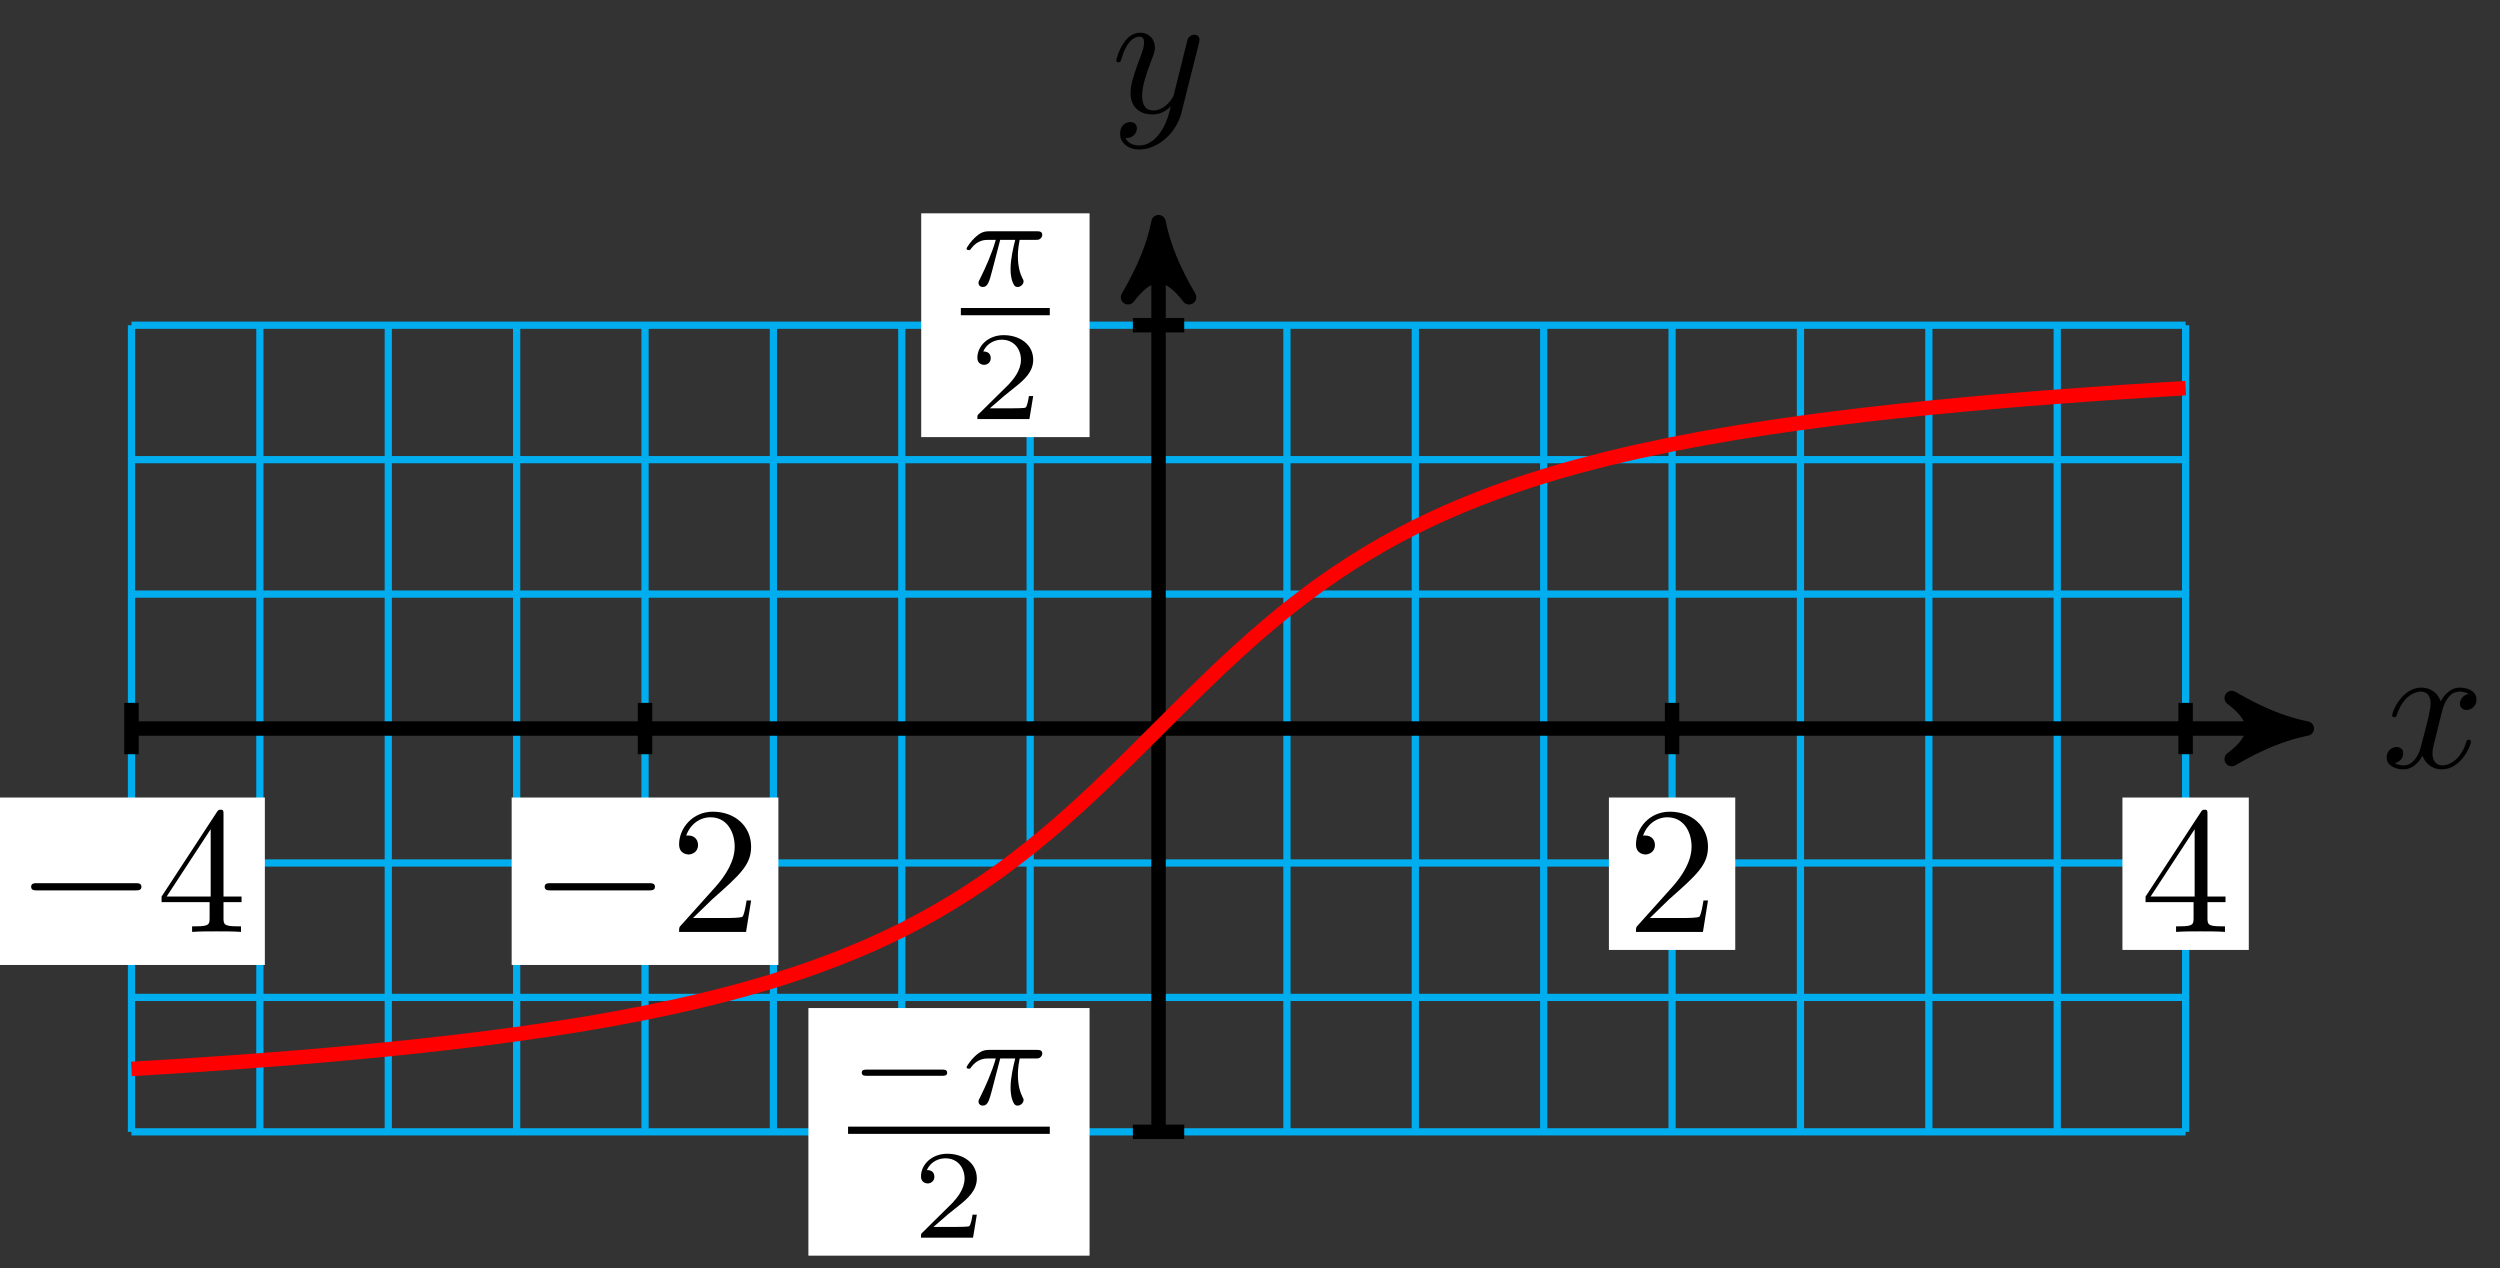
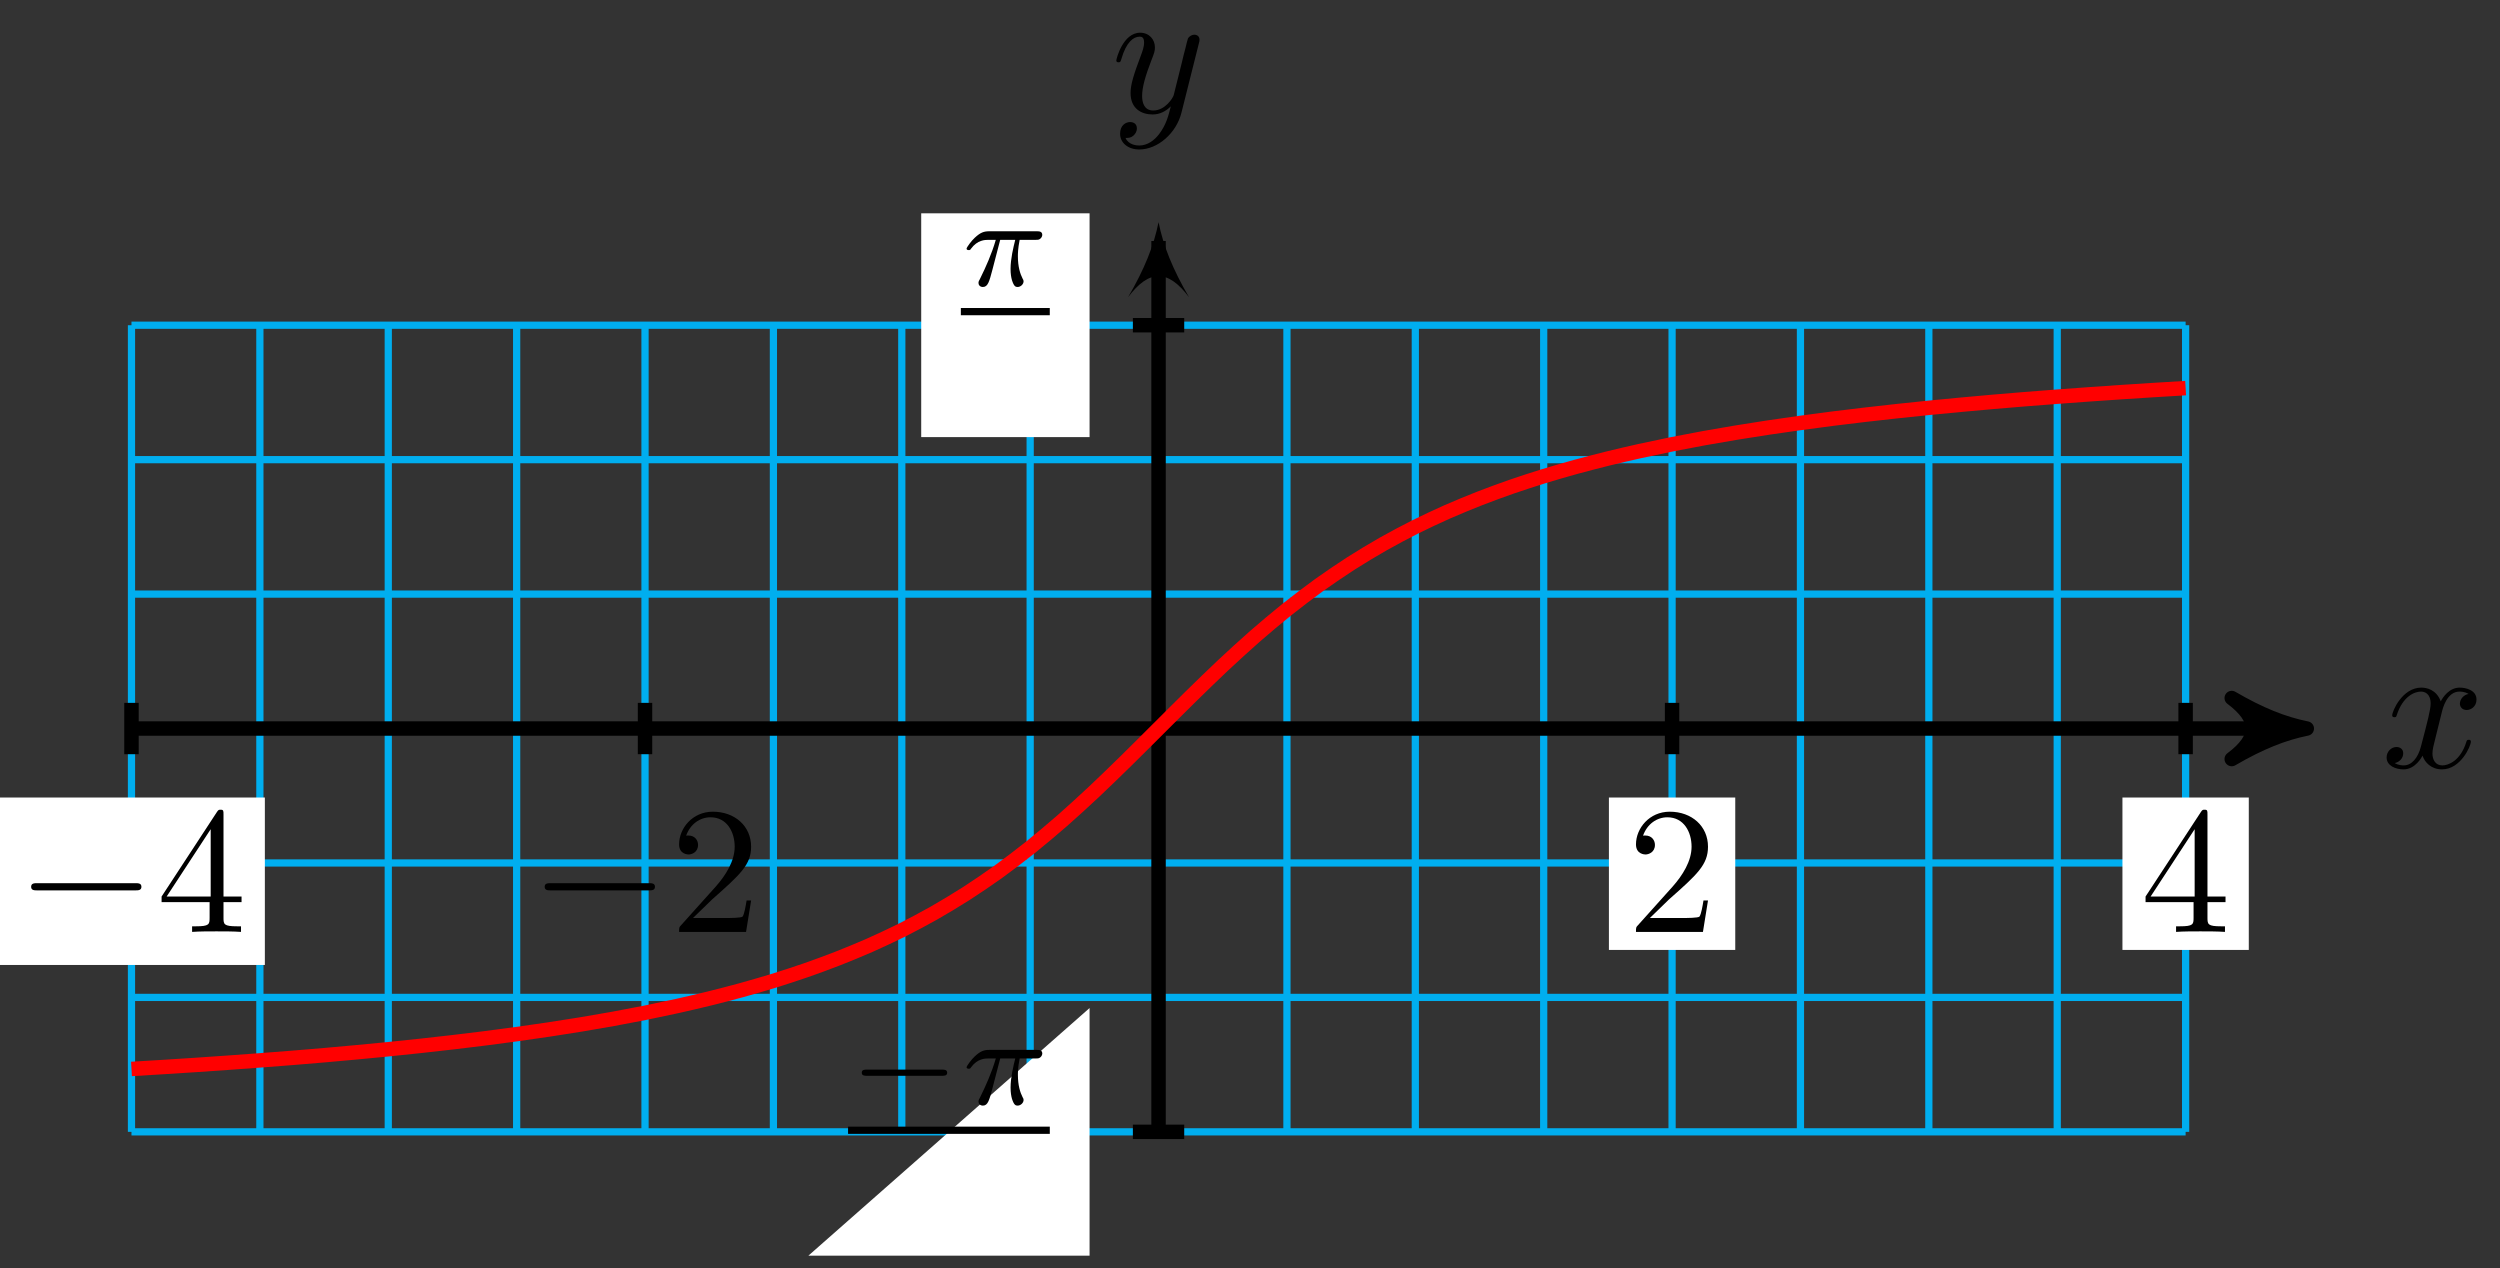
<svg xmlns="http://www.w3.org/2000/svg" xmlns:xlink="http://www.w3.org/1999/xlink" version="1.1" width="138" height="70" viewBox="0 0 138 70">
  <rect x="0" y="0" width="138" height="70" fill="#333333" stroke="none" />
  <defs>
    <path id="font_1_2" d="M.486 .381C.49 .395 .49 .397 .49 .404 .49 .422 .476 .431 .461 .431 .451 .431 .435 .425 .426 .41 .424 .405 .416 .374 .412 .356 .405 .33 .398 .303 .392 .276L.347 .096C.343 .081 .3 .011 .234 .011 .183 .011 .172 .055 .172 .092 .172 .138 .189 .2 .223 .288 .239 .329 .243 .34 .243 .36 .243 .405 .211 .442 .161 .442 .066 .442 .029 .297 .029 .288 .029 .278 .039 .278 .041 .278 .051 .278 .052 .28 .057 .296 .084 .39 .124 .42 .158 .42 .166 .42 .183 .42 .183 .388 .183 .363 .173 .337 .166 .318 .126 .212 .108 .155 .108 .108 .108 .019 .171-.011 .23-.011 .269-.011 .303 .006 .331 .034 .318-.018 .306-.067 .266-.12 .24-.154 .202-.183 .156-.183 .142-.183 .097-.18 .08-.141 .096-.141 .109-.141 .123-.129 .133-.12 .143-.107 .143-.088 .143-.057 .116-.053 .106-.053 .083-.053 .05-.069 .05-.118 .05-.168 .094-.205 .156-.205 .259-.205 .362-.114 .39-.001L.486 .381Z" />
    <path id="font_1_1" d="M.334 .302C.34 .328 .363 .42 .433 .42 .438 .42 .462 .42 .483 .407 .455 .402 .435 .377 .435 .353 .435 .337 .446 .318 .473 .318 .495 .318 .527 .336 .527 .376 .527 .428 .468 .442 .434 .442 .376 .442 .341 .389 .329 .366 .304 .432 .25 .442 .221 .442 .117 .442 .06 .313 .06 .288 .06 .278 .07 .278 .072 .278 .08 .278 .083 .28 .085 .289 .119 .395 .185 .42 .219 .42 .238 .42 .273 .411 .273 .353 .273 .322 .256 .255 .219 .115 .203 .053 .168 .011 .124 .011 .118 .011 .095 .011 .074 .024 .099 .029 .121 .05 .121 .078 .121 .105 .099 .113 .084 .113 .054 .113 .029 .087 .029 .055 .029 .009 .079-.011 .123-.011 .189-.011 .225 .059 .228 .065 .24 .028 .276-.011 .336-.011 .439-.011 .496 .118 .496 .143 .496 .153 .487 .153 .484 .153 .475 .153 .473 .149 .471 .142 .438 .035 .37 .011 .338 .011 .299 .011 .283 .043 .283 .077 .283 .099 .289 .121 .3 .165L.334 .302Z" />
    <path id="font_2_1" d="M.659 .23C.676 .23 .694 .23 .694 .25 .694 .27 .676 .27 .659 .27H.118C.101 .27 .083 .27 .083 .25 .083 .23 .101 .23 .118 .23H.659Z" />
    <path id="font_3_1" d="M.127 .077 .233 .18C.389 .318 .449 .372 .449 .472 .449 .586 .359 .666 .237 .666 .124 .666 .05 .574 .05 .485 .05 .429 .1 .429 .103 .429 .12 .429 .155 .441 .155 .482 .155 .508 .137 .534 .102 .534 .094 .534 .092 .534 .089 .533 .112 .598 .166 .635 .224 .635 .315 .635 .358 .554 .358 .472 .358 .392 .308 .313 .253 .251L.061 .037C.05 .026 .05 .024 .05 0H.421L.449 .174H.424C.419 .144 .412 .1 .402 .085 .395 .077 .329 .077 .307 .077H.127Z" />
    <path id="font_3_2" d="M.294 .165V.078C.294 .042 .292 .031 .218 .031H.197V0C.238 .003 .29 .003 .332 .003 .374 .003 .427 .003 .468 0V.031H.447C.373 .031 .371 .042 .371 .078V.165H.471V.196H.371V.651C.371 .671 .371 .677 .355 .677 .346 .677 .343 .677 .335 .665L.028 .196V.165H.294M.3 .196H.056L.3 .569V.196Z" />
    <path id="font_4_1" d="M.311 .363H.43C.415 .303 .393 .212 .393 .133 .393 .093 .398 .066 .404 .044 .42-.006 .433-.01 .449-.01 .472-.01 .496 .011 .496 .035 .496 .043 .494 .047 .488 .057 .469 .094 .451 .151 .451 .233 .451 .252 .451 .292 .465 .363H.59C.608 .363 .616 .363 .627 .371 .641 .381 .644 .397 .644 .402 .644 .431 .618 .431 .601 .431H.224C.183 .431 .155 .422 .11 .38 .084 .357 .045 .303 .045 .294 .045 .282 .058 .282 .062 .282 .073 .282 .074 .284 .08 .293 .131 .363 .193 .363 .215 .363H.276C.245 .253 .191 .135 .161 .075 .155 .062 .145 .041 .142 .037 .141 .033 .139 .029 .139 .022 .139 .006 .151-.01 .174-.01 .214-.01 .225 .035 .249 .125L.311 .363Z" />
-     <path id="font_5_1" d="M.505 .182H.471C.468 .16 .458 .101 .445 .091 .437 .085 .36 .085 .346 .085H.162C.267 .178 .302 .206 .362 .253 .436 .312 .505 .374 .505 .469 .505 .59 .399 .664 .271 .664 .147 .664 .063 .577 .063 .485 .063 .434 .106 .429 .116 .429 .14 .429 .169 .446 .169 .482 .169 .5 .162 .535 .11 .535 .141 .606 .209 .628 .256 .628 .356 .628 .408 .55 .408 .469 .408 .382 .346 .313 .314 .277L.073 .039C.063 .03 .063 .028 .063 0H.475L.505 .182Z" />
    <path id="font_6_1" d="M.744 .226C.76 .226 .784 .226 .784 .25 .784 .275 .761 .275 .744 .275H.148C.132 .275 .108 .275 .108 .251 .108 .226 .131 .226 .148 .226H.744Z" />
  </defs>
  <path transform="matrix(1,0,0,-1,63.952,40.215)" stroke-width=".399" stroke-linecap="butt" stroke-miterlimit="10" stroke-linejoin="miter" fill="none" stroke="#00aeef" d="M-56.694-22.263H56.694M-56.694-14.842H56.694M-56.694-7.421H56.694M-56.694 0H56.694M-56.694 7.421H56.694M-56.694 14.842H56.694M-56.694 22.263H56.694M-56.694-22.263V22.263M-49.607-22.263V22.263M-42.52-22.263V22.263M-35.433-22.263V22.263M-28.347-22.263V22.263M-21.26-22.263V22.263M-14.173-22.263V22.263M-7.087-22.263V22.263M0-22.263V22.263M7.087-22.263V22.263M14.173-22.263V22.263M21.26-22.263V22.263M28.347-22.263V22.263M35.433-22.263V22.263M42.52-22.263V22.263M49.607-22.263V22.263M56.694-22.263V22.263M56.694 22.263" />
  <path transform="matrix(1,0,0,-1,63.952,40.215)" stroke-width=".797" stroke-linecap="butt" stroke-miterlimit="10" stroke-linejoin="miter" fill="none" stroke="#000000" d="M0-22.263V26.912" />
  <path transform="matrix(0,-1,-1,-0,63.952,13.301)" d="M1.036 0C-.259 .259-1.554 .777-3.108 1.684-1.554 .518-1.554-.518-3.108-1.684-1.554-.777-.259-.259 1.036 0Z" />
-   <path transform="matrix(0,-1,-1,-0,63.952,13.301)" stroke-width=".797" stroke-linecap="butt" stroke-linejoin="round" fill="none" stroke="#000000" d="M1.036 0C-.259 .259-1.554 .777-3.108 1.684-1.554 .518-1.554-.518-3.108-1.684-1.554-.777-.259-.259 1.036 0Z" />
  <use data-text="y" xlink:href="#font_1_2" transform="matrix(9.963,0,0,-9.963,61.331,6.209)" />
  <path transform="matrix(1,0,0,-1,63.952,40.215)" stroke-width=".797" stroke-linecap="butt" stroke-miterlimit="10" stroke-linejoin="miter" fill="none" stroke="#000000" d="M-56.694 0H62.346" />
  <path transform="matrix(1,0,0,-1,126.299,40.215)" d="M1.036 0C-.259 .259-1.554 .777-3.108 1.684-1.554 .518-1.554-.518-3.108-1.684-1.554-.777-.259-.259 1.036 0Z" />
  <path transform="matrix(1,0,0,-1,126.299,40.215)" stroke-width=".797" stroke-linecap="butt" stroke-linejoin="round" fill="none" stroke="#000000" d="M1.036 0C-.259 .259-1.554 .777-3.108 1.684-1.554 .518-1.554-.518-3.108-1.684-1.554-.777-.259-.259 1.036 0Z" />
  <use data-text="x" xlink:href="#font_1_1" transform="matrix(9.963,0,0,-9.963,131.452,42.36)" />
  <path transform="matrix(1,0,0,-1,63.952,40.215)" stroke-width=".797" stroke-linecap="butt" stroke-miterlimit="10" stroke-linejoin="miter" fill="none" stroke="#000000" d="M-28.347 1.417V-1.417" />
-   <path transform="matrix(1,0,0,-1,63.952,40.215)" d="M-35.708-13.051H-20.985V-3.808H-35.708Z" fill="#ffffff" />
  <use data-text="−" xlink:href="#font_2_1" transform="matrix(9.963,0,0,-9.963,29.239,51.441)" />
  <use data-text="2" xlink:href="#font_3_1" transform="matrix(9.963,0,0,-9.963,36.988,51.441)" />
  <path transform="matrix(1,0,0,-1,63.952,40.215)" stroke-width=".797" stroke-linecap="butt" stroke-miterlimit="10" stroke-linejoin="miter" fill="none" stroke="#000000" d="M28.347 1.417V-1.417" />
  <path transform="matrix(1,0,0,-1,63.952,40.215)" d="M24.86-12.221H31.834V-3.808H24.86Z" fill="#ffffff" />
  <use data-text="2" xlink:href="#font_3_1" transform="matrix(9.963,0,0,-9.963,89.808,51.441)" />
  <path transform="matrix(1,0,0,-1,63.952,40.215)" stroke-width=".797" stroke-linecap="butt" stroke-miterlimit="10" stroke-linejoin="miter" fill="none" stroke="#000000" d="M-56.694 1.417V-1.417" />
  <path transform="matrix(1,0,0,-1,63.952,40.215)" d="M-64.055-13.051H-49.332V-3.808H-64.055Z" fill="#ffffff" />
  <use data-text="−" xlink:href="#font_2_1" transform="matrix(9.963,0,0,-9.963,.892,51.441)" />
  <use data-text="4" xlink:href="#font_3_2" transform="matrix(9.963,0,0,-9.963,8.641,51.441)" />
  <path transform="matrix(1,0,0,-1,63.952,40.215)" stroke-width=".797" stroke-linecap="butt" stroke-miterlimit="10" stroke-linejoin="miter" fill="none" stroke="#000000" d="M56.694 1.417V-1.417" />
  <path transform="matrix(1,0,0,-1,63.952,40.215)" d="M53.207-12.221H60.181V-3.808H53.207Z" fill="#ffffff" />
  <use data-text="4" xlink:href="#font_3_2" transform="matrix(9.963,0,0,-9.963,118.156,51.441)" />
  <path transform="matrix(1,0,0,-1,63.952,40.215)" stroke-width=".797" stroke-linecap="butt" stroke-miterlimit="10" stroke-linejoin="miter" fill="none" stroke="#000000" d="M1.417 22.263H-1.417" />
  <path transform="matrix(1,0,0,-1,63.952,40.215)" d="M-13.101 16.087H-3.808V28.44H-13.101Z" fill="#ffffff" />
  <use data-text="π" xlink:href="#font_4_1" transform="matrix(6.974,0,0,-6.974,53.042,15.772)" />
  <path transform="matrix(1,0,0,-1,-95.107,-7.525)" stroke-width=".399" stroke-linecap="butt" stroke-miterlimit="10" stroke-linejoin="miter" fill="none" stroke="#000000" d="M148.146-24.727H153.055" />
  <use data-text="2" xlink:href="#font_5_1" transform="matrix(6.974,0,0,-6.974,53.511,23.131)" />
  <path transform="matrix(1,0,0,-1,63.952,40.215)" stroke-width=".797" stroke-linecap="butt" stroke-miterlimit="10" stroke-linejoin="miter" fill="none" stroke="#000000" d="M1.417-22.263H-1.417" />
-   <path transform="matrix(1,0,0,-1,63.952,40.215)" d="M-19.328-29.097H-3.808V-15.429H-19.328Z" fill="#ffffff" />
+   <path transform="matrix(1,0,0,-1,63.952,40.215)" d="M-19.328-29.097H-3.808V-15.429Z" fill="#ffffff" />
  <use data-text="−" xlink:href="#font_6_1" transform="matrix(6.974,0,0,-6.974,46.816,60.96)" />
  <use data-text="π" xlink:href="#font_4_1" transform="matrix(6.974,0,0,-6.974,53.043,60.96)" />
  <path transform="matrix(1,0,0,-1,-101.333,37.663)" stroke-width=".399" stroke-linecap="butt" stroke-miterlimit="10" stroke-linejoin="miter" fill="none" stroke="#000000" d="M148.146-24.727H159.282" />
  <use data-text="2" xlink:href="#font_5_1" transform="matrix(6.974,0,0,-6.974,50.399,68.318)" />
  <path transform="matrix(1,0,0,-1,63.952,40.215)" stroke-width=".797" stroke-linecap="butt" stroke-miterlimit="10" stroke-linejoin="miter" fill="none" stroke="#ff0000" d="M-56.694-18.791C-56.694-18.791-55.414-18.715-54.922-18.684-54.43-18.653-53.642-18.603-53.15-18.57-52.659-18.537-51.87-18.483-51.379-18.448-50.887-18.413-50.099-18.355-49.607-18.318-49.115-18.281-48.327-18.221-47.835-18.181-47.344-18.142-46.555-18.076-46.064-18.033-45.572-17.99-44.783-17.919-44.292-17.873-43.8-17.827-43.012-17.752-42.52-17.703-42.029-17.654-41.24-17.572-40.749-17.518-40.257-17.465-39.468-17.377-38.977-17.319-38.485-17.262-37.697-17.167-37.205-17.104-36.714-17.042-35.925-16.937-35.433-16.869-34.942-16.801-34.153-16.689-33.662-16.614-33.17-16.54-32.382-16.416-31.89-16.335-31.399-16.254-30.61-16.118-30.118-16.029-29.627-15.94-28.838-15.79-28.347-15.692-27.855-15.593-27.067-15.427-26.575-15.318-26.083-15.209-25.295-15.025-24.803-14.904-24.312-14.783-23.523-14.579-23.032-14.444-22.54-14.309-21.752-14.08-21.26-13.929-20.768-13.777-19.98-13.521-19.488-13.35-18.997-13.18-18.208-12.891-17.717-12.698-17.225-12.506-16.437-12.181-15.945-11.964-15.453-11.746-14.665-11.378-14.173-11.132-13.682-10.885-12.893-10.467-12.402-10.188-11.91-9.909-11.122-9.436-10.63-9.12-10.138-8.805-9.35-8.271-8.858-7.917-8.367-7.563-7.578-6.964-7.087-6.571-6.595-6.178-5.807-5.515-5.315-5.085-4.823-4.655-4.035-3.933-3.543-3.472-3.052-3.011-2.263-2.244-1.772-1.762-1.28-1.281-.492-.489 0 0 .492 .489 1.28 1.281 1.772 1.762 2.263 2.244 3.052 3.011 3.543 3.472 4.035 3.933 4.823 4.655 5.315 5.085 5.807 5.515 6.595 6.178 7.087 6.571 7.578 6.964 8.367 7.563 8.858 7.917 9.35 8.271 10.138 8.805 10.63 9.12 11.122 9.436 11.91 9.909 12.402 10.188 12.893 10.467 13.682 10.885 14.173 11.132 14.665 11.378 15.453 11.746 15.945 11.964 16.437 12.181 17.225 12.506 17.717 12.698 18.208 12.891 18.997 13.18 19.488 13.35 19.98 13.521 20.768 13.777 21.26 13.929 21.752 14.08 22.54 14.309 23.032 14.444 23.523 14.579 24.312 14.783 24.803 14.904 25.295 15.025 26.083 15.209 26.575 15.318 27.067 15.427 27.855 15.593 28.347 15.692 28.838 15.79 29.627 15.94 30.118 16.029 30.61 16.118 31.399 16.254 31.89 16.335 32.382 16.416 33.17 16.54 33.662 16.614 34.153 16.689 34.942 16.801 35.433 16.869 35.925 16.937 36.714 17.042 37.205 17.104 37.697 17.167 38.485 17.262 38.977 17.319 39.468 17.377 40.257 17.465 40.749 17.518 41.24 17.572 42.029 17.654 42.52 17.703 43.012 17.752 43.8 17.827 44.292 17.873 44.783 17.919 45.572 17.99 46.064 18.033 46.555 18.076 47.344 18.142 47.835 18.181 48.327 18.221 49.115 18.281 49.607 18.318 50.099 18.355 50.887 18.413 51.379 18.448 51.87 18.483 52.659 18.537 53.15 18.57 53.642 18.603 54.43 18.653 54.922 18.684 55.414 18.715 56.694 18.791 56.694 18.791" />
</svg>